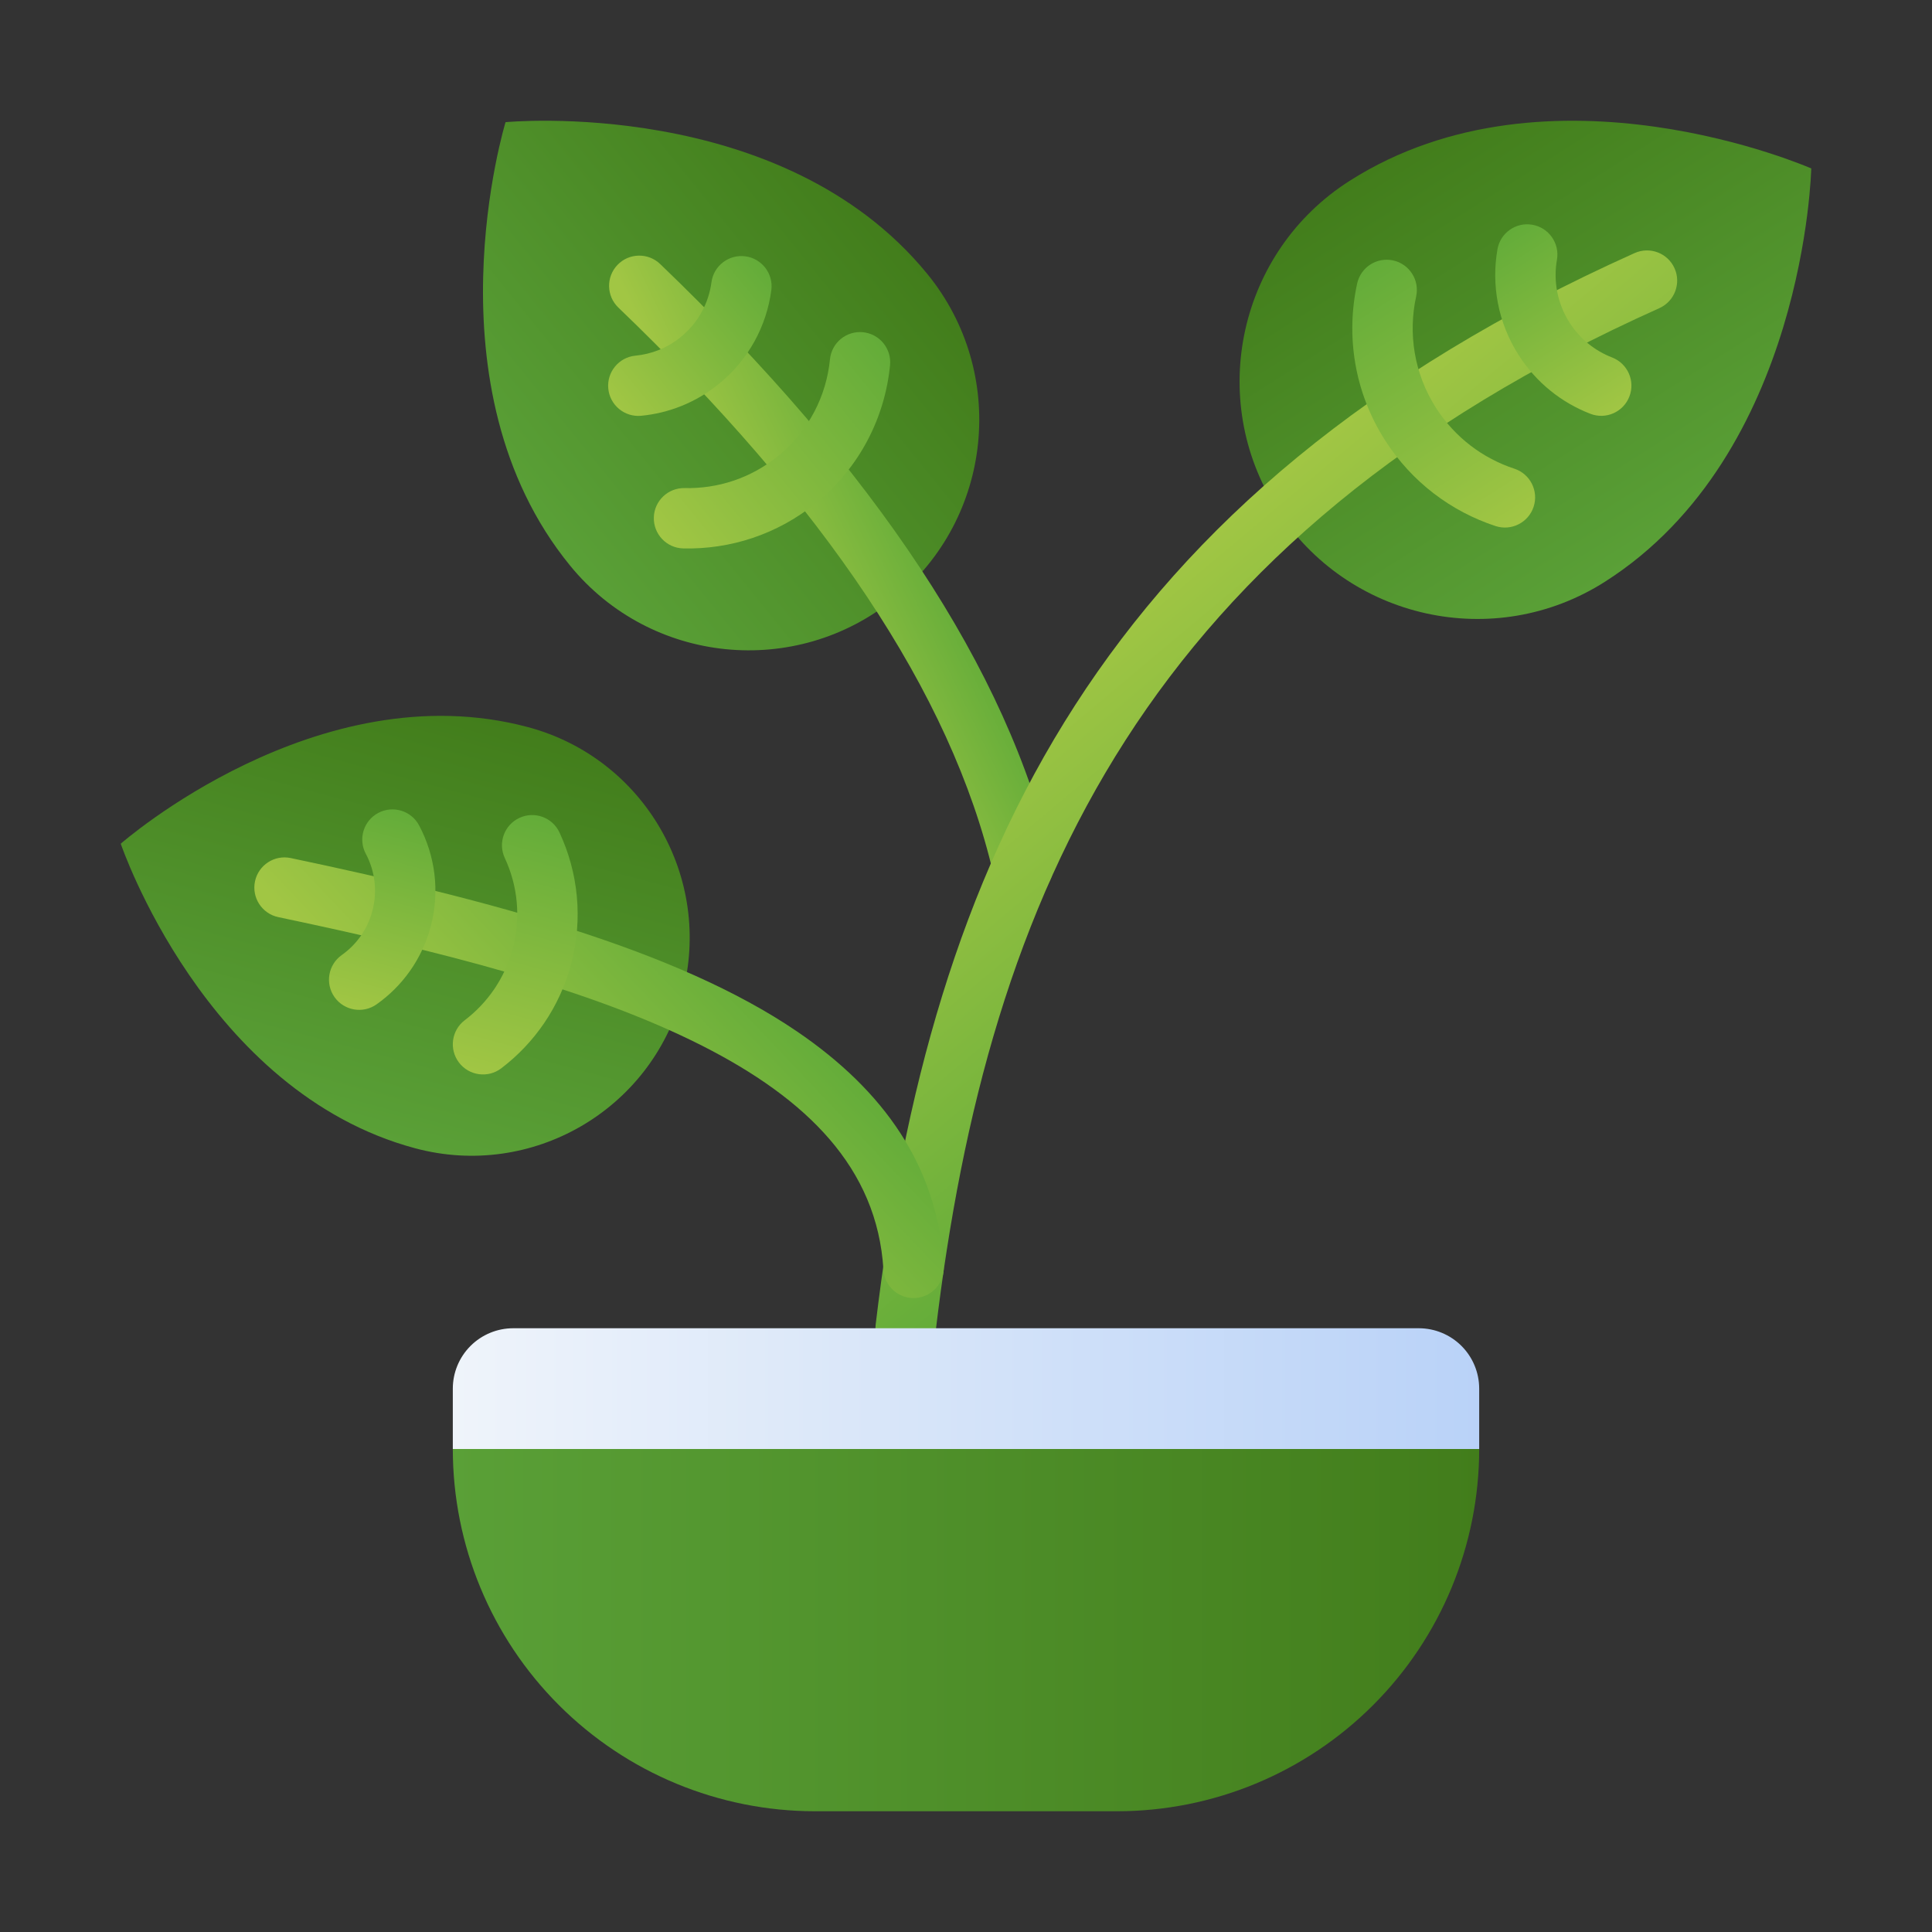
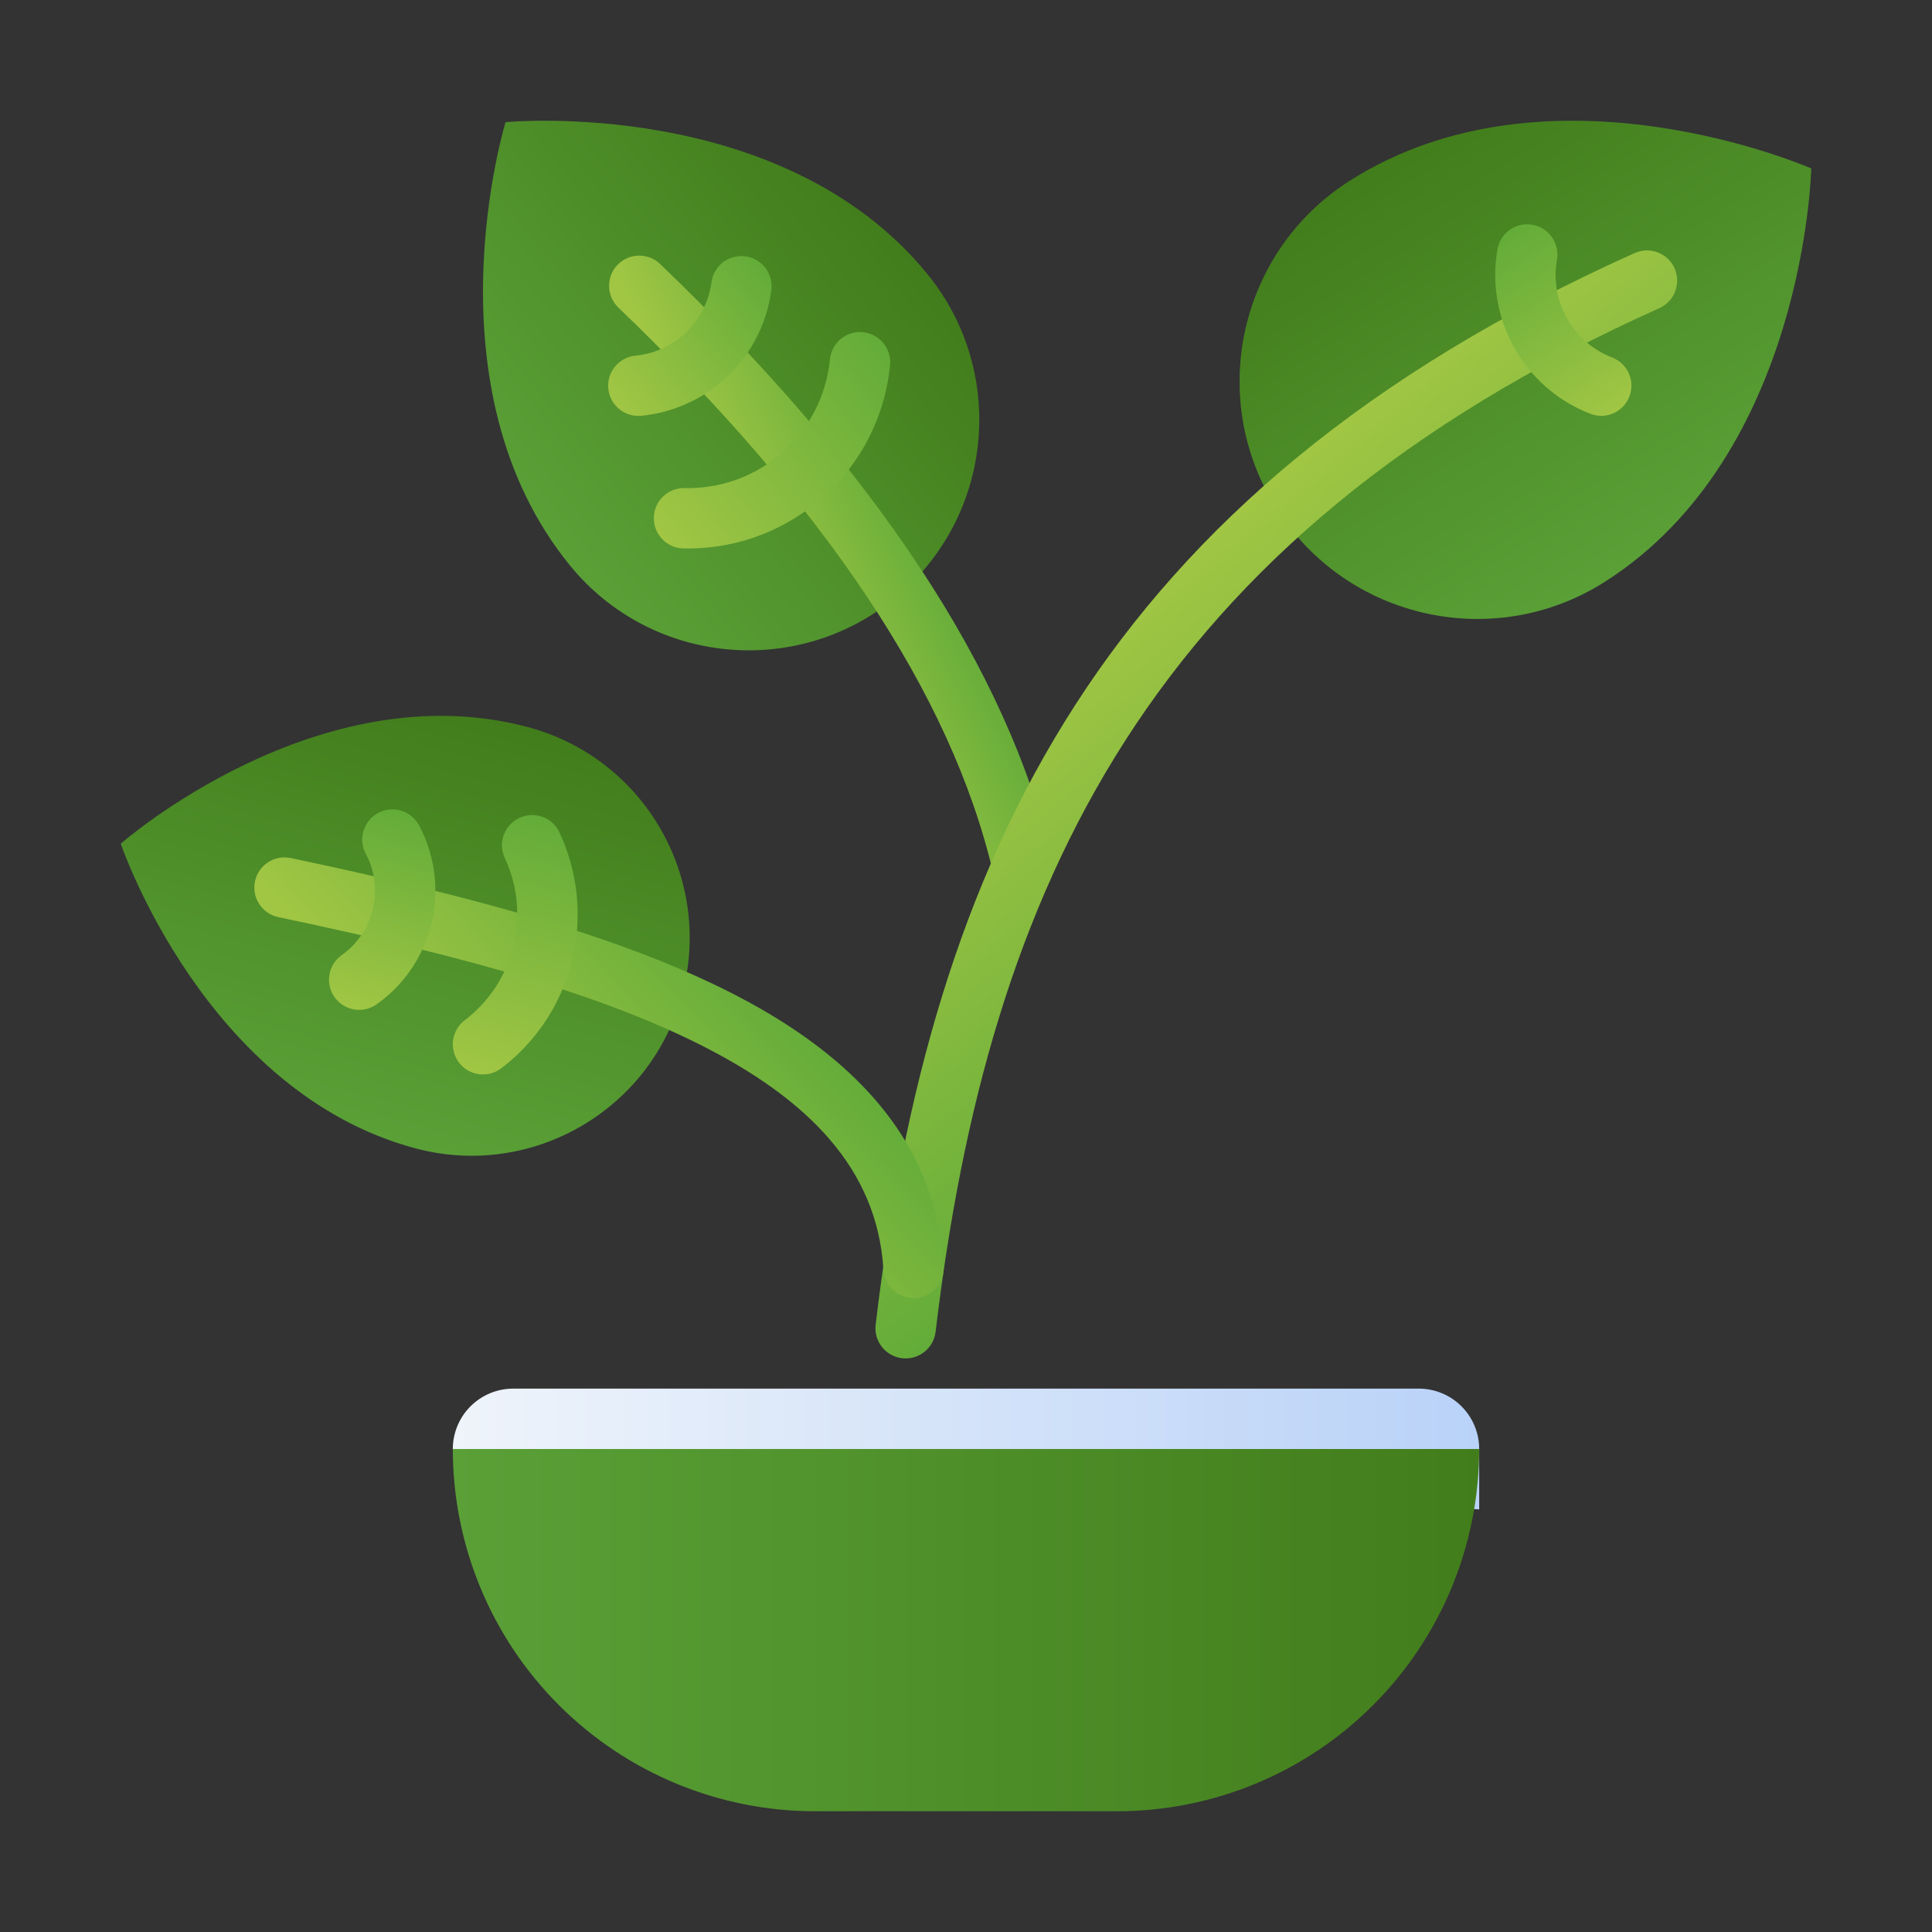
<svg xmlns="http://www.w3.org/2000/svg" xmlns:xlink="http://www.w3.org/1999/xlink" clip-rule="evenodd" fill-rule="evenodd" stroke-linejoin="round" stroke-miterlimit="2" viewBox="0 0 64 64">
  <rect x="0" y="0" width="64" height="64" fill="#333333" stroke="none" />
  <linearGradient id="lg1">
    <stop offset="0" stop-color="#5aa037" />
    <stop offset="1" stop-color="#427d1b" />
  </linearGradient>
  <linearGradient id="_Linear1" gradientTransform="matrix(11.83 -9.666 -9.666 -11.83 17.276 16.767)" gradientUnits="userSpaceOnUse" x1="0" x2="1" xlink:href="#lg1" y1="0" y2="0" />
  <linearGradient id="_Linear2" gradientTransform="matrix(-8.462 -13.279 -13.279 8.462 55.379 17.861)" gradientUnits="userSpaceOnUse" x1="0" x2="1" xlink:href="#lg1" y1="0" y2="0" />
  <linearGradient id="lg2">
    <stop offset="0" stop-color="#a1c644" />
    <stop offset="1" stop-color="#63ac39" />
  </linearGradient>
  <linearGradient id="_Linear3" gradientTransform="matrix(5.154 -2.473 -2.473 -5.154 25.846 20.473)" gradientUnits="userSpaceOnUse" x1="0" x2="1" xlink:href="#lg2" y1="0" y2="0" />
  <linearGradient id="_Linear4" gradientTransform="matrix(-9.493 -11.321 -11.321 9.493 46.396 31.557)" gradientUnits="userSpaceOnUse" x1="0" x2="1" y1="0" y2="0">
    <stop offset="0" stop-color="#63ac39" />
    <stop offset="1" stop-color="#a1c644" />
  </linearGradient>
  <linearGradient id="_Linear5" gradientTransform="matrix(3.738 -13.951 -13.951 -3.738 11.431 37.416)" gradientUnits="userSpaceOnUse" x1="0" x2="1" xlink:href="#lg1" y1="0" y2="0" />
  <linearGradient id="_Linear6" gradientTransform="matrix(7.291 -6.939 -6.939 -7.291 18.709 39.939)" gradientUnits="userSpaceOnUse" x1="0" x2="1" xlink:href="#lg2" y1="0" y2="0" />
  <linearGradient id="_Linear7" gradientTransform="matrix(-5.321 -8.349 -8.349 5.321 49.993 17.572)" gradientUnits="userSpaceOnUse" x1="0" x2="1" xlink:href="#lg2" y1="0" y2="0" />
  <linearGradient id="_Linear8" gradientTransform="matrix(-3.752 -5.887 -5.887 3.752 53.371 13.751)" gradientUnits="userSpaceOnUse" x1="0" x2="1" xlink:href="#lg2" y1="0" y2="0" />
  <linearGradient id="_Linear9" gradientTransform="matrix(7.577 -6.19 -6.19 -7.577 22.221 18.212)" gradientUnits="userSpaceOnUse" x1="0" x2="1" xlink:href="#lg2" y1="0" y2="0" />
  <linearGradient id="_Linear10" gradientTransform="matrix(5.211 -4.257 -4.257 -5.211 20.45 13.507)" gradientUnits="userSpaceOnUse" x1="0" x2="1" xlink:href="#lg2" y1="0" y2="0" />
  <linearGradient id="_Linear11" gradientTransform="matrix(2.275 -8.489 -8.489 -2.275 16.223 35.687)" gradientUnits="userSpaceOnUse" x1="0" x2="1" xlink:href="#lg2" y1="0" y2="0" />
  <linearGradient id="_Linear12" gradientTransform="matrix(1.751 -6.537 -6.537 -1.751 11.976 33.509)" gradientUnits="userSpaceOnUse" x1="0" x2="1" xlink:href="#lg2" y1="0" y2="0" />
  <linearGradient id="_Linear13" gradientTransform="matrix(34 0 0 -34 15 46)" gradientUnits="userSpaceOnUse" x1="0" x2="1" y1="0" y2="0">
    <stop offset="0" stop-color="#eff4fa" />
    <stop offset="1" stop-color="#b9d2f8" />
  </linearGradient>
  <linearGradient id="_Linear14" gradientTransform="matrix(34 0 0 -34 15 54)" gradientUnits="userSpaceOnUse" x1="0" x2="1" xlink:href="#lg1" y1="0" y2="0" />
  <g>
    <path d="m16.747 4.047s-2.691 8.78 2.14 14.692c2.667 3.265 7.483 3.749 10.748 1.082s3.75-7.483 1.082-10.748c-4.83-5.912-13.97-5.026-13.97-5.026z" fill="url(#_Linear1)" />
    <path d="m60 5.58s-.198 9.462-6.834 13.691c-3.664 2.335-8.535 1.256-10.87-2.408s-1.256-8.535 2.408-10.87c6.635-4.229 15.296-.413 15.296-.413z" fill="url(#_Linear2)" />
    <path d="m20.484 10.189c-.398-.382-.411-1.015-.029-1.414.382-.398 1.016-.411 1.414-.029 7.117 6.831 11.521 13.439 12.987 19.756.125.537-.21 1.075-.748 1.2-.538.124-1.075-.211-1.2-.748-1.395-6.013-5.649-12.262-12.424-18.765z" fill="url(#_Linear3)" />
    <path d="m54.15 8.383c.503-.226 1.095 0 1.321.503.226.504.001 1.096-.503 1.322-16.938 7.601-22.231 19.264-23.975 33.91-.065.548-.563.94-1.111.875s-.94-.563-.875-1.111c1.828-15.342 7.401-27.537 25.143-35.499z" fill="url(#_Linear4)" />
    <path d="m4 27.949s2.785 8.222 9.756 10.09c3.85 1.031 7.812-1.257 8.844-5.107 1.031-3.849-1.256-7.812-5.106-8.844-6.971-1.868-13.494 3.861-13.494 3.861z" fill="url(#_Linear5)" />
    <path d="m9.219 30.381c-.54-.114-.886-.645-.772-1.185.113-.54.644-.886 1.184-.772 6.609 1.392 12.781 3.028 16.768 5.742 2.876 1.957 4.662 4.468 4.862 7.774.034.551-.386 1.025-.937 1.058-.551.034-1.026-.387-1.059-.938-.205-3.384-2.554-5.667-6.002-7.417-3.739-1.898-8.75-3.147-14.044-4.262z" fill="url(#_Linear6)" />
-     <path d="m50.165 15.526c.525.172.81.738.638 1.262s-.738.81-1.262.638c-1.461-.481-2.772-1.449-3.662-2.846-1.022-1.603-1.298-3.469-.921-5.19.119-.54.652-.881 1.191-.763.54.118.881.652.763 1.191-.268 1.223-.072 2.548.653 3.687.633.992 1.563 1.68 2.6 2.021z" fill="url(#_Linear7)" />
    <path d="m53.404 11.842c.515.2.771.779.571 1.294-.199.515-.779.771-1.293.571-.947-.366-1.79-1.027-2.377-1.948-.689-1.081-.904-2.329-.7-3.501.095-.544.614-.908 1.157-.813.544.095.908.614.814 1.157-.122.697.006 1.439.415 2.082.349.548.85.94 1.413 1.158z" fill="url(#_Linear8)" />
    <path d="m22.635 18.167c-.552-.012-.989-.471-.976-1.023.012-.551.471-.989 1.023-.976 1.088.025 2.19-.323 3.098-1.065 1.014-.828 1.595-1.992 1.714-3.201.054-.549.543-.951 1.092-.897.55.054.952.543.898 1.093-.169 1.72-.995 3.375-2.438 4.554-1.293 1.056-2.862 1.551-4.411 1.515z" fill="url(#_Linear9)" />
    <path d="m21.241 13.773c-.549.053-1.038-.35-1.091-.9-.053-.549.35-1.038.899-1.091.536-.051 1.062-.257 1.509-.622.577-.472.919-1.125 1.01-1.81.073-.547.577-.932 1.124-.859s.932.576.859 1.123c-.156 1.172-.741 2.289-1.727 3.095-.766.625-1.667.976-2.583 1.064z" fill="url(#_Linear10)" />
    <path d="m16.605 35.389c-.439.334-1.067.248-1.401-.191-.334-.44-.249-1.067.191-1.402.751-.571 1.326-1.387 1.589-2.367.279-1.043.161-2.099-.262-3.006-.234-.501-.017-1.096.483-1.329.501-.234 1.096-.017 1.329.483.615 1.32.788 2.854.382 4.368-.382 1.427-1.218 2.613-2.311 3.444z" fill="url(#_Linear11)" />
    <path d="m12.475 33.27c-.451.318-1.075.211-1.394-.24-.318-.451-.211-1.074.24-1.393.48-.34.849-.843 1.013-1.455.178-.664.083-1.338-.217-1.901-.259-.487-.074-1.093.413-1.352.488-.259 1.094-.074 1.353.413.529.995.697 2.184.383 3.357-.29 1.082-.942 1.971-1.791 2.571z" fill="url(#_Linear12)" />
-     <path d="m15 48v-2c0-.53.211-1.039.586-1.414s.884-.586 1.414-.586h30c.53 0 1.039.211 1.414.586s.586.884.586 1.414v2z" fill="url(#_Linear13)" />
+     <path d="m15 48c0-.53.211-1.039.586-1.414s.884-.586 1.414-.586h30c.53 0 1.039.211 1.414.586s.586.884.586 1.414v2z" fill="url(#_Linear13)" />
    <path d="m15 48h34c0 3.183-1.264 6.235-3.515 8.485-2.25 2.251-5.302 3.515-8.485 3.515h-10c-3.183 0-6.235-1.264-8.485-3.515-2.251-2.25-3.515-5.302-3.515-8.485z" fill="url(#_Linear14)" />
  </g>
</svg>